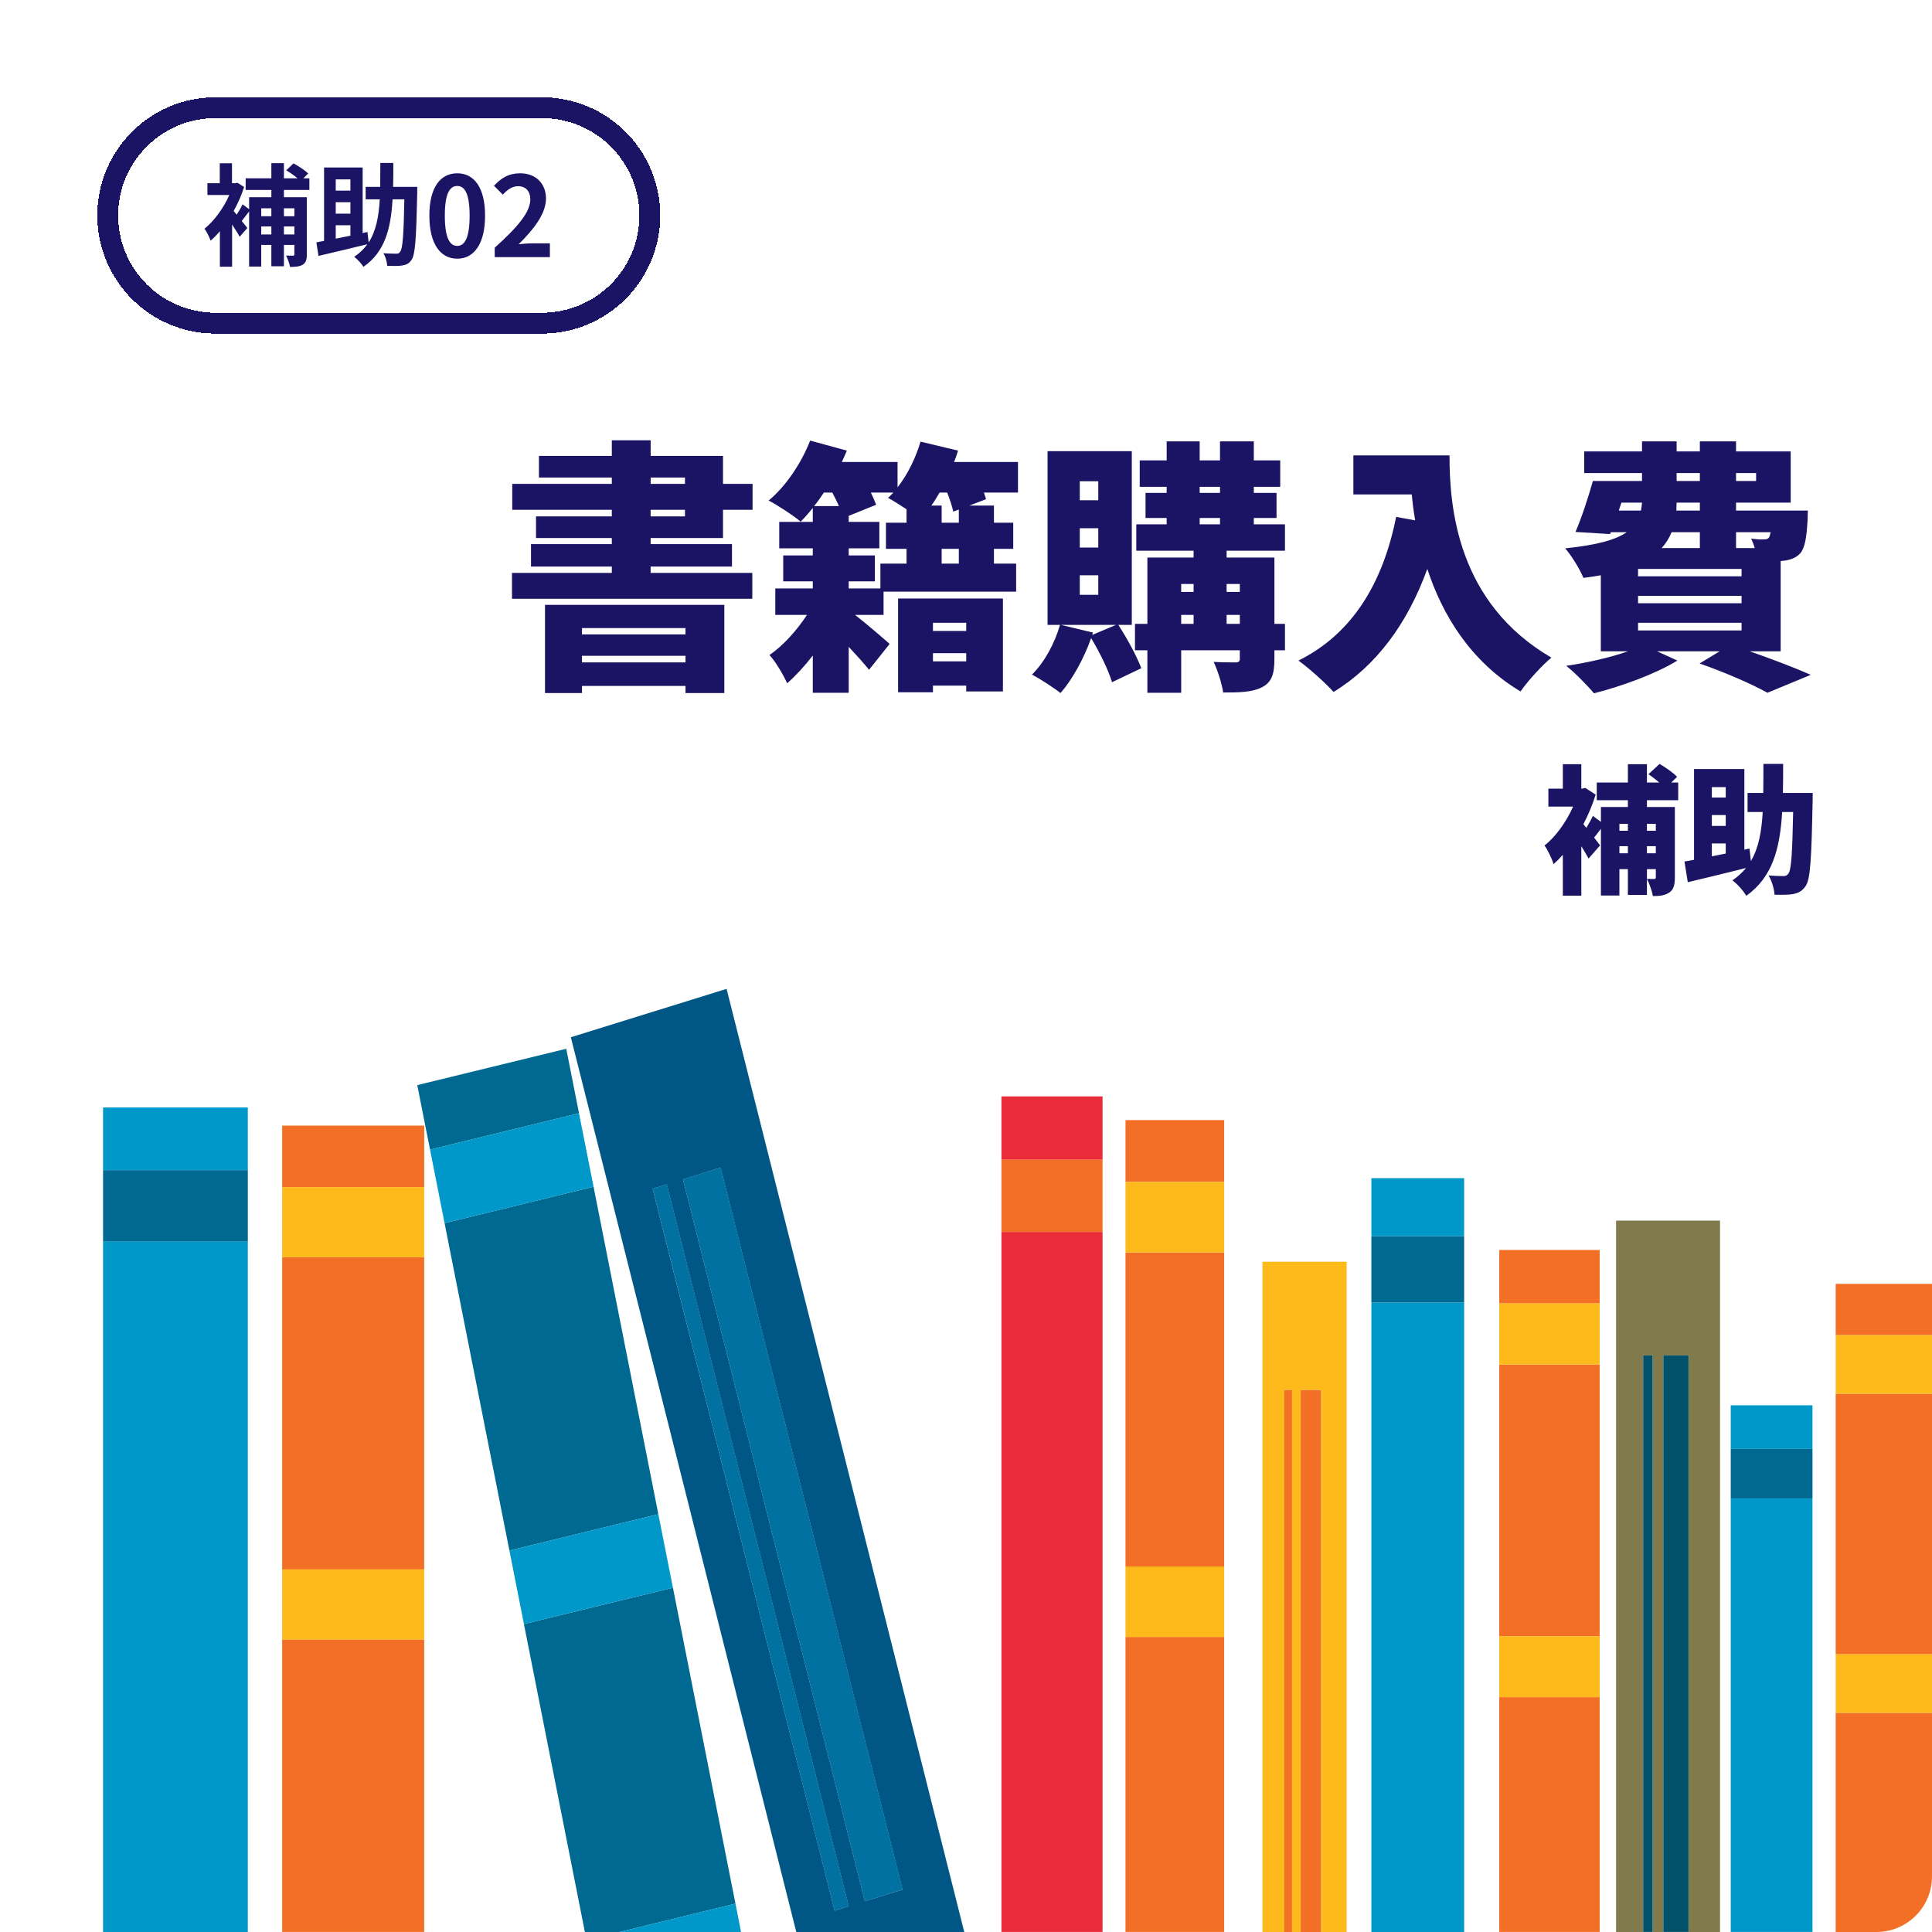
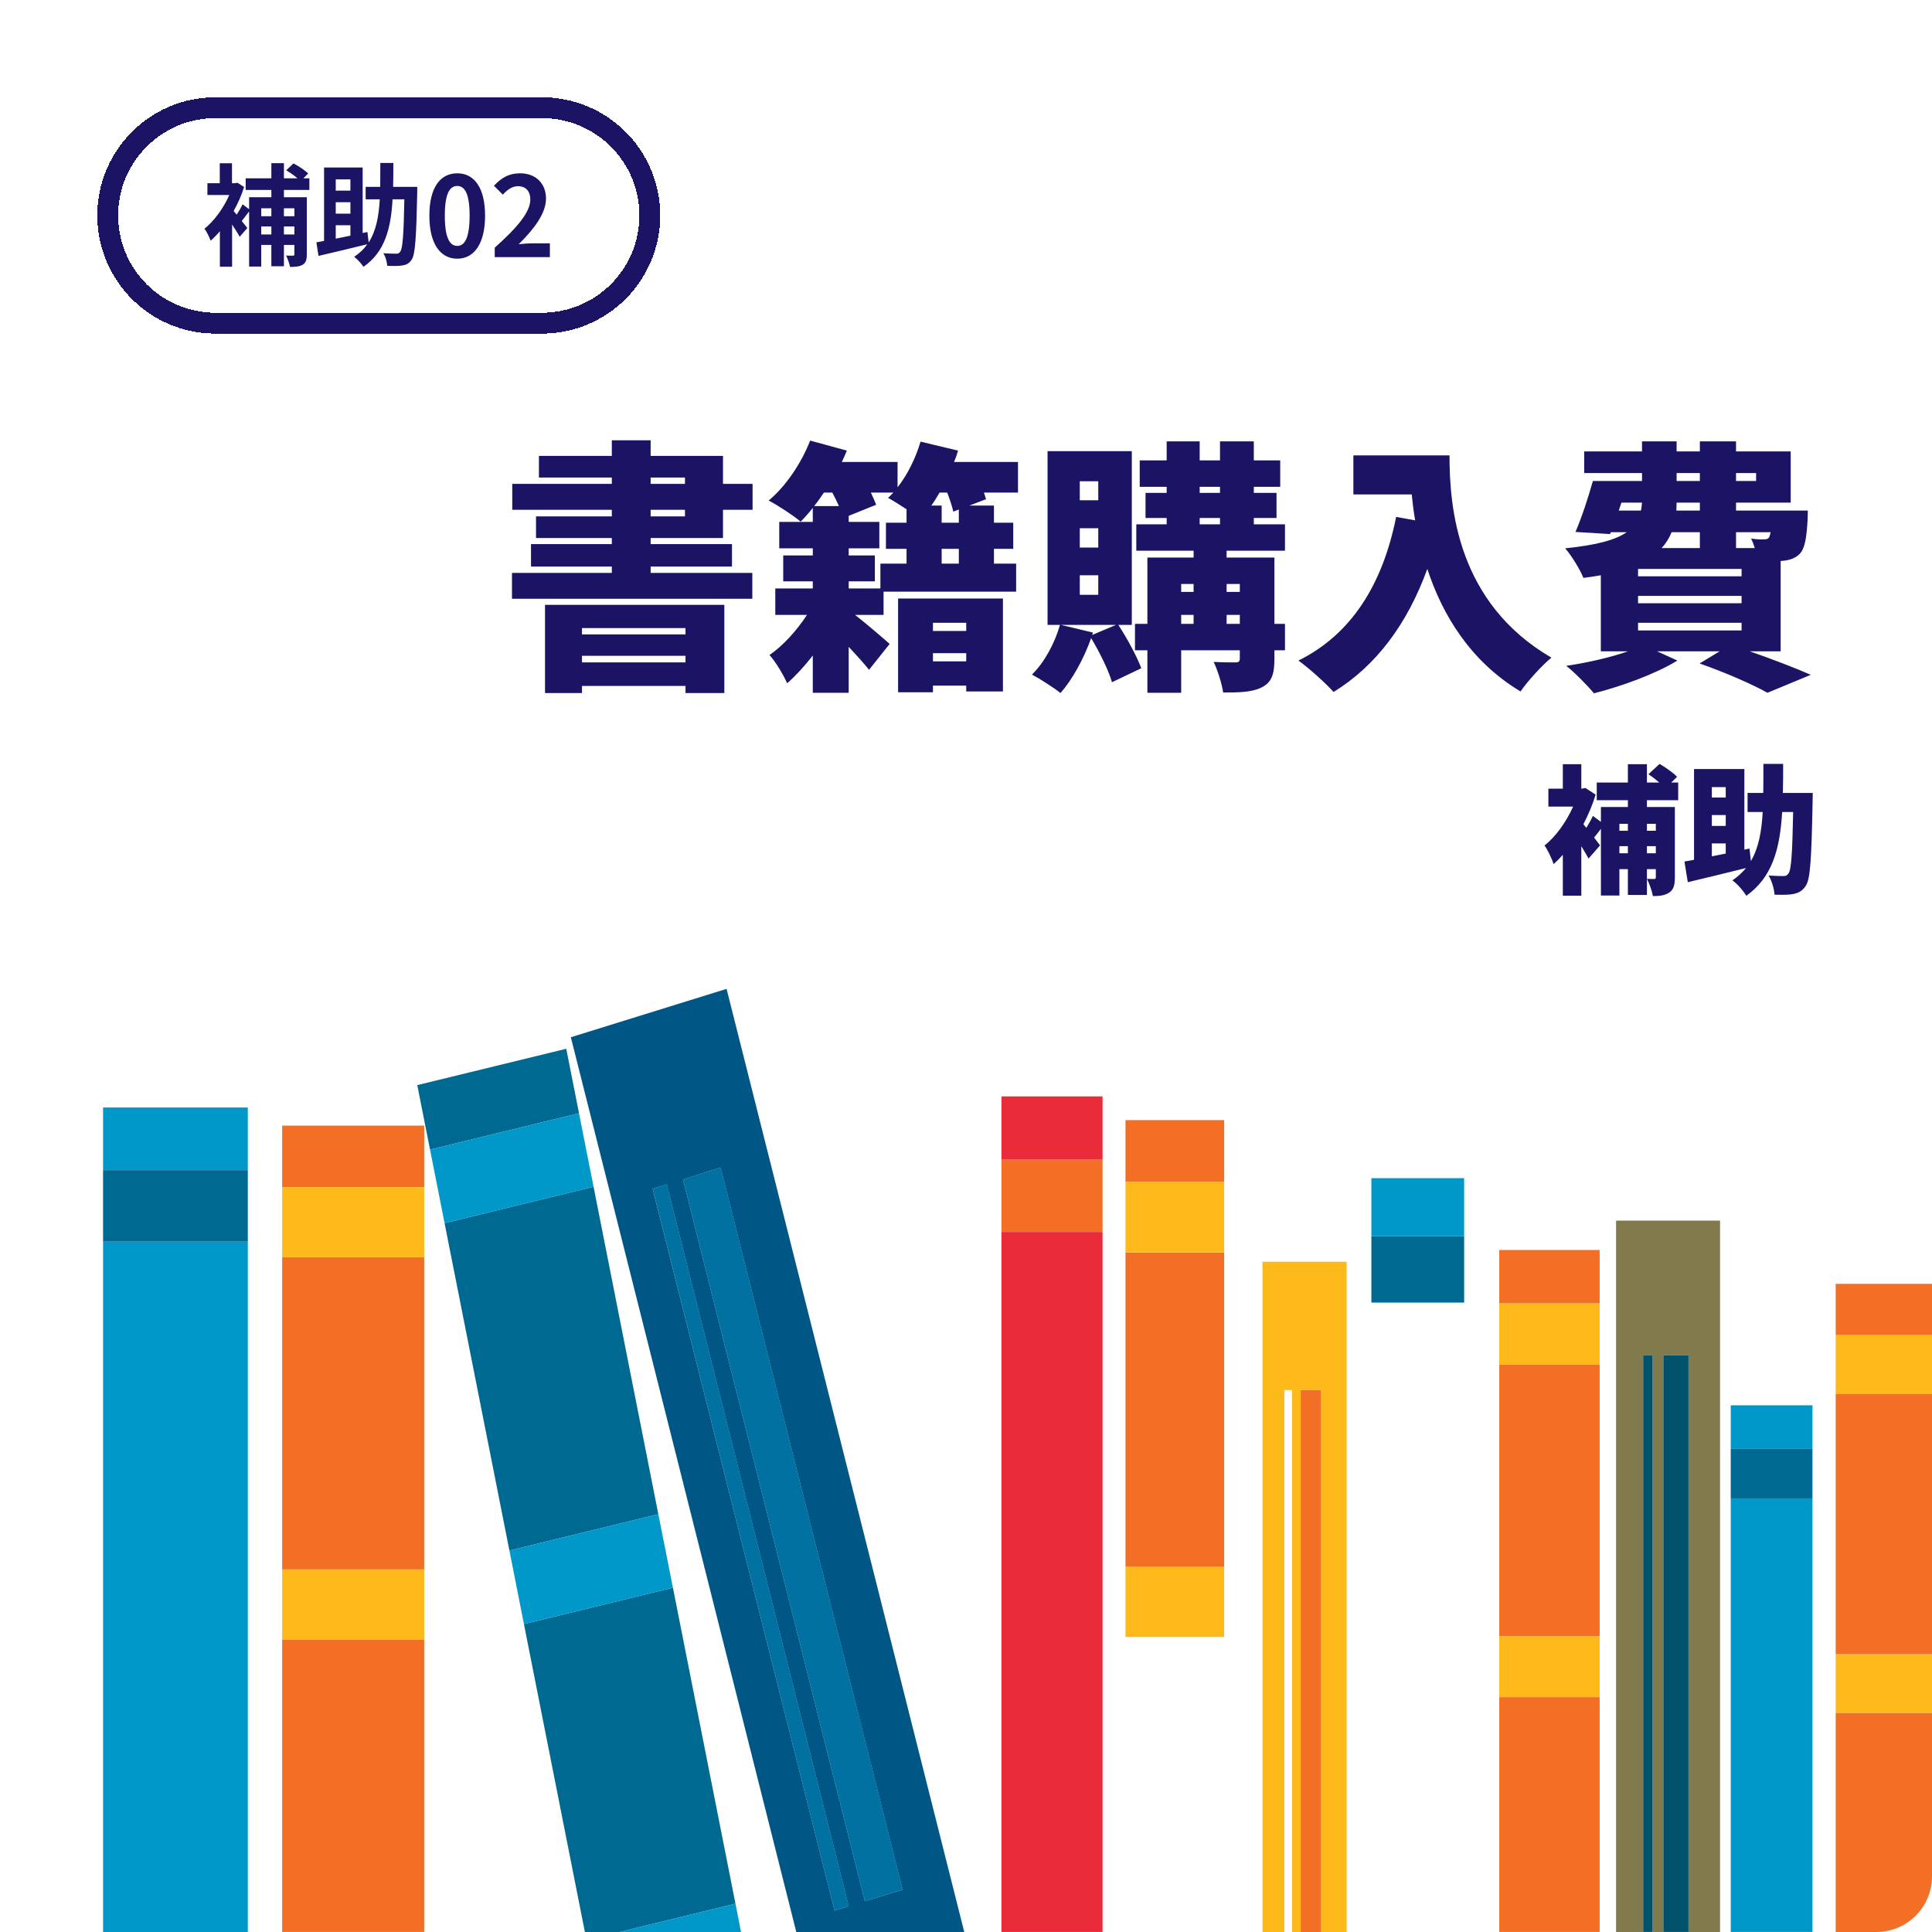
<svg xmlns="http://www.w3.org/2000/svg" width="278" height="278" viewBox="0 0 278 278" fill="none">
  <g clip-path="url(#clip0_2055_4914)">
    <path d="M0 8C0 3.582 3.582 0 8 0H270C274.418 0 278 3.582 278 8V270C278 274.418 274.418 278 270 278H8C3.582 278 0 274.418 0 270V8Z" fill="white" />
    <g filter="url(#filter0_d_2055_4914)">
      <path d="M16 30C16 22.268 22.268 16 30 16H77C84.732 16 91 22.268 91 30V30C91 37.732 84.732 44 77 44H30C22.268 44 16 37.732 16 30V30Z" fill="white" shape-rendering="crispEdges" />
      <path d="M77 14.5H30C21.44 14.5 14.5 21.44 14.5 30C14.5 38.56 21.44 45.5 30 45.5H77C85.56 45.5 92.5 38.56 92.5 30C92.5 21.44 85.56 14.5 77 14.5Z" stroke="#1B1464" stroke-width="3" shape-rendering="crispEdges" />
      <path d="M41.358 28.976H39.854V30.112H41.358V28.976ZM39.854 32.736H41.358V31.584H39.854V32.736ZM36.59 32.736H38.046V31.584H36.59V32.736ZM38.046 28.976H36.59V30.112H38.046V28.976ZM43.518 26.336H39.854V27.376H43.15V35.6C43.15 36.352 43.022 36.8 42.558 37.088C42.11 37.36 41.518 37.408 40.734 37.408C40.654 36.944 40.398 36.208 40.158 35.776C40.574 35.792 41.006 35.792 41.15 35.792C41.31 35.792 41.358 35.744 41.358 35.568V34.24H39.854V37.312H38.046V34.24H36.59V37.36H34.846V29.424C34.478 29.904 34.11 30.4 33.79 30.8L34.59 31.808L33.486 33.072C33.246 32.608 32.83 31.952 32.398 31.312V37.376H30.638V32.272C30.206 32.784 29.758 33.248 29.31 33.632C29.134 33.152 28.702 32.224 28.414 31.92C29.79 30.816 31.166 28.96 31.998 27.056H28.846V25.36H30.622V22.496H32.382V25.36H32.83L33.166 25.296L34.126 25.904C33.758 27.088 33.23 28.272 32.622 29.36L33.054 29.888C33.374 29.408 33.71 28.832 33.902 28.4L34.846 29.104V27.376H38.046V26.336H34.35V24.656H38.046V22.48H39.854V24.656H41.806C41.342 24.256 40.718 23.824 40.19 23.504L41.23 22.512C41.95 22.896 42.894 23.504 43.342 23.968L42.654 24.656H43.518V26.336ZM47.31 31.408V33.344C47.982 33.216 48.686 33.056 49.422 32.912V31.408H47.31ZM49.422 24.816H47.31V26.432H49.422V24.816ZM49.422 29.744V28.096H47.31V29.744H49.422ZM59.038 25.888V26.736C58.894 33.296 58.75 35.648 58.222 36.384C57.854 36.928 57.47 37.104 56.894 37.2C56.382 37.296 55.55 37.28 54.718 37.248C54.686 36.736 54.494 35.936 54.158 35.44C54.942 35.488 55.662 35.504 56.014 35.504C56.27 35.504 56.43 35.456 56.574 35.232C56.942 34.8 57.086 32.816 57.182 27.68H55.486C55.246 31.904 54.382 35.264 51.294 37.392C51.006 36.928 50.414 36.288 49.966 35.952C50.75 35.424 51.374 34.832 51.854 34.144C49.406 34.752 46.782 35.36 44.83 35.824L44.526 33.872C44.846 33.808 45.23 33.744 45.63 33.664V23.104H51.182V32.528L51.87 32.384L52.046 33.888C53.118 32.224 53.502 30.16 53.646 27.68H51.614V25.888H53.71C53.726 24.8 53.726 23.664 53.726 22.448H55.598C55.598 23.648 55.598 24.8 55.566 25.888H59.038ZM64.798 36.224C62.382 36.224 60.782 34.112 60.782 30.032C60.782 25.936 62.382 23.936 64.798 23.936C67.198 23.936 68.798 25.952 68.798 30.032C68.798 34.112 67.198 36.224 64.798 36.224ZM64.798 34.384C65.806 34.384 66.574 33.36 66.574 30.032C66.574 26.72 65.806 25.76 64.798 25.76C63.774 25.76 63.006 26.72 63.006 30.032C63.006 33.36 63.774 34.384 64.798 34.384ZM70.188 36V34.64C73.404 31.76 75.308 29.536 75.308 27.712C75.308 26.512 74.652 25.792 73.532 25.792C72.668 25.792 71.948 26.352 71.356 27.008L70.076 25.728C71.164 24.576 72.22 23.936 73.836 23.936C76.076 23.936 77.564 25.376 77.564 27.584C77.564 29.728 75.788 32.032 73.628 34.144C74.22 34.08 75.004 34.016 75.548 34.016H78.124V36H70.188Z" fill="#1B1464" />
    </g>
    <path d="M98.638 90.376H83.742V91.288H98.638V90.376ZM83.742 95.316H98.638V94.366H83.742V95.316ZM78.422 99.724V87.032H104.224V99.724H98.638V98.698H83.742V99.724H78.422ZM93.622 73.352V74.302H98.562V73.352H93.622ZM93.622 68.716V69.628H98.562V68.716H93.622ZM104.034 77.418H93.622V78.292H105.326V81.522H93.622V82.434H108.252V86.158H73.672V82.434H88.036V81.522H76.408V78.292H88.036V77.418H77.13V74.302H88.036V73.352H73.71V69.628H88.036V68.716H77.548V65.6H88.036V63.358H93.622V65.6H104.034V69.628H108.29V73.352H104.034V77.418ZM139.032 89.616H134.244V90.794H139.032V89.616ZM134.244 95.164H139.032V93.986H134.244V95.164ZM129.228 99.61V86.12H144.314V99.496H139.032V98.66H134.244V99.61H129.228ZM137.968 73.314L137.17 73.618C137.018 72.896 136.676 71.87 136.296 70.882H135.194C134.814 71.528 134.434 72.174 134.016 72.744H135.498V75.214H137.968V73.314ZM137.968 81.104V78.976H135.498V81.104H137.968ZM122.122 83.65V84.676H126.682V81.104H130.444V78.976H127.48V75.214H130.444V73.276C129.494 72.668 128.506 72.022 127.784 71.642C128.05 71.414 128.278 71.148 128.544 70.882H125.314C125.618 71.528 125.884 72.136 126.074 72.63L122.122 74.226V75.1H126.53V78.9H122.122V79.926H125.884V83.65H122.122ZM119.766 70.882H118.55C118.094 71.566 117.638 72.212 117.144 72.82H120.716C120.45 72.212 120.108 71.528 119.766 70.882ZM146.48 66.474V70.882H141.578C141.692 71.224 141.806 71.528 141.882 71.832L139.488 72.744H143.022V75.214H145.796V78.976H143.022V81.104H146.214V85.132H127.138V88.476H123.034C124.782 89.844 127.252 91.972 128.012 92.656L125.048 96.38C124.326 95.468 123.224 94.252 122.122 93.074V99.686H116.954V94.328C115.776 95.848 114.484 97.254 113.268 98.318C112.736 97.14 111.634 95.24 110.722 94.252C112.622 92.96 114.636 90.756 116.118 88.476H111.558V84.676H116.954V83.65H112.698V79.926H116.954V78.9H112.128V75.1H116.954V73.086C116.384 73.808 115.776 74.492 115.206 75.062C114.142 74.15 111.9 72.706 110.608 72.022C113.078 69.97 115.32 66.626 116.574 63.396L121.856 64.84C121.628 65.372 121.4 65.942 121.134 66.474H129.152V70.122C130.596 68.298 131.774 65.866 132.458 63.548L137.854 64.84C137.702 65.372 137.512 65.942 137.284 66.474H146.48ZM157.158 91.364L160.578 89.92H152.674L157.272 91.022L157.158 91.364ZM155.372 82.776V85.588H158.032V82.776H155.372ZM155.372 76.012V78.786H158.032V76.012H155.372ZM155.372 69.248V71.984H158.032V69.248H155.372ZM162.858 89.92H160.92C162.212 91.896 163.58 94.442 164.226 96.152L160.008 98.166C159.514 96.456 158.222 93.834 157.006 91.82C155.942 94.822 154.27 97.824 152.598 99.724C151.648 98.964 149.634 97.672 148.494 97.064C150.28 95.316 151.762 92.58 152.522 89.92H150.736V64.916H162.858V89.92ZM172.624 74.53V75.442H175.55V74.53H172.624ZM172.624 70.046V70.92H175.55V70.046H172.624ZM178.4 84.03H176.5V85.17H178.4V84.03ZM176.5 89.768H178.4V88.476H176.5V89.768ZM169.964 88.476V89.768H171.75V88.476H169.964ZM171.75 84.03H169.964V85.17H171.75V84.03ZM184.898 79.242H176.5V80.23H183.378V89.768H184.898V93.568H183.378V94.822C183.378 96.988 182.998 98.166 181.592 98.888C180.186 99.61 178.362 99.648 176.006 99.648C175.816 98.356 175.208 96.456 174.638 95.24C175.816 95.316 177.374 95.316 177.792 95.316C178.248 95.316 178.4 95.164 178.4 94.746V93.568H169.964V99.686H165.1V93.568H163.314V89.768H165.1V80.23H171.75V79.242H163.504V75.442H167.874V74.53H164.834V70.92H167.874V70.046H163.998V66.246H167.874V63.51H172.624V66.246H175.55V63.51H180.414V66.246H184.214V70.046H180.414V70.92H183.682V74.53H180.414V75.442H184.898V79.242ZM194.74 65.524H208.572C208.572 73.01 209.674 86.728 223.24 94.632C221.986 95.62 219.744 98.09 218.794 99.496C211.574 95.164 207.546 88.476 205.38 81.864C202.492 89.806 198.008 95.81 191.89 99.572C190.864 98.394 188.28 96.076 186.836 95.05C194.512 91.25 198.958 84.03 200.896 74.378L203.632 74.872C203.404 73.58 203.252 72.326 203.138 71.148H194.74V65.524ZM244.596 76.582H240.53C240.188 77.418 239.732 78.178 239.086 78.862H244.596V76.582ZM233.31 72.326L232.93 73.466H236.122C236.198 73.086 236.236 72.706 236.274 72.326H233.31ZM241.252 68.07V69.21H244.596V68.07H241.252ZM252.69 68.07H249.802V69.21H252.69V68.07ZM244.596 73.466V72.326H241.252C241.252 72.706 241.214 73.086 241.214 73.466H244.596ZM254.78 76.582H249.802V78.862H252.5C252.348 78.368 252.158 77.874 251.968 77.494C252.766 77.608 253.374 77.646 253.792 77.608C254.096 77.608 254.324 77.608 254.552 77.342C254.628 77.19 254.704 76.962 254.78 76.582ZM250.6 89.616H235.704V90.718H250.6V89.616ZM250.6 85.74H235.704V86.804H250.6V85.74ZM250.6 81.864H235.704V82.928H250.6V81.864ZM256.224 93.72H251.778C255.046 94.86 258.428 96.152 260.556 97.102L254.324 99.686C252.234 98.508 248.358 96.798 244.558 95.468L247.446 93.72H238.44L241.366 95.05C238.212 96.988 233.272 98.774 229.358 99.762C228.446 98.66 226.546 96.722 225.368 95.81C228.446 95.354 231.752 94.594 234.26 93.72H230.346V82.776C229.548 82.928 228.712 83.042 227.838 83.156C227.382 81.978 226.09 79.888 225.216 78.9C229.738 78.444 232.474 77.684 234.07 76.582H231.79L231.676 76.848L226.698 76.544C227.572 74.53 228.522 71.642 229.206 69.21H236.274V68.07H227.952V64.954H236.274V63.51H241.252V64.954H244.596V63.51H249.802V64.954H257.668V72.326H249.802V73.466H260.138C260.138 73.466 260.1 74.302 260.1 74.796C259.948 77.38 259.72 78.824 259.036 79.622C258.428 80.306 257.478 80.61 256.642 80.686L256.224 80.724V93.72Z" fill="#1B1464" />
    <path d="M238.26 118.54H236.98V119.54H238.26V118.54ZM236.98 122.78H238.26V121.76H236.98V122.78ZM233.02 122.78H234.24V121.76H233.02V122.78ZM234.24 118.54H233.02V119.54H234.24V118.54ZM241.48 115.14H236.98V116.12H241V126.26C241 127.34 240.82 128.02 240.18 128.44C239.54 128.86 238.78 128.94 237.84 128.94C237.72 128.22 237.32 127.1 236.98 126.46C237.38 126.48 237.84 126.48 238.02 126.48C238.2 126.48 238.26 126.42 238.26 126.22V125.06H236.98V128.78H234.24V125.06H233.02V128.86H230.36V119.26C230.02 119.7 229.68 120.16 229.38 120.52C229.76 121.02 230.08 121.44 230.24 121.64L228.58 123.54C228.32 123.04 227.94 122.42 227.54 121.76V128.88H224.88V123C224.44 123.5 224 123.94 223.56 124.34C223.32 123.6 222.64 122.16 222.24 121.66C223.84 120.42 225.38 118.26 226.36 116.06H222.8V113.48H224.88V109.96H227.54V113.48H227.64L228.12 113.38L229.6 114.34C229.16 115.8 228.54 117.24 227.84 118.6L228.26 119.12C228.62 118.54 228.98 117.9 229.2 117.4L230.36 118.26V116.12H234.24V115.14H229.76V112.6H234.24V109.96H236.98V112.6H238.76C238.28 112.18 237.7 111.74 237.2 111.4L238.8 109.92C239.66 110.42 240.78 111.2 241.32 111.78L240.48 112.6H241.48V115.14ZM246.32 121.36V123.22L248.32 122.82V121.36H246.32ZM248.32 113.26H246.32V114.76H248.32V113.26ZM248.32 118.84V117.28H246.32V118.84H248.32ZM256.54 114.1H260.84C260.84 114.1 260.82 115 260.82 115.34C260.66 123.48 260.5 126.5 259.84 127.46C259.32 128.24 258.8 128.48 258.04 128.64C257.38 128.78 256.36 128.76 255.34 128.74C255.3 127.96 254.96 126.74 254.48 125.98C255.38 126.04 256.18 126.06 256.62 126.06C256.94 126.06 257.14 125.98 257.34 125.7C257.76 125.16 257.9 122.76 258.02 116.84H256.44C256.12 122.14 255.04 126.22 251.28 128.9C250.86 128.18 249.98 127.18 249.28 126.68C250.06 126.14 250.7 125.56 251.24 124.9C248.3 125.64 245.22 126.38 242.86 126.94L242.38 123.96C242.8 123.9 243.26 123.82 243.76 123.72V110.66H251V122.26L251.74 122.1L251.94 123.9C253.06 122 253.48 119.66 253.64 116.84H251.46V114.1H253.72C253.74 112.8 253.74 111.4 253.74 109.92H256.58C256.58 111.38 256.58 112.78 256.54 114.1Z" fill="#1B1464" />
    <g clip-path="url(#clip1_2055_4914)">
      <path d="M278 200.54H264.14V238.04H278V200.54Z" fill="#F36F25" />
      <path d="M278 184.73H264.14V192.12H278V184.73Z" fill="#F36F25" />
      <path d="M278 246.46H264.14V278H278V246.46Z" fill="#F36F25" />
      <path d="M278 238.04H264.14V246.46H278V238.04Z" fill="#FEB91A" />
      <path d="M278 192.12H264.14V200.54H278V192.12Z" fill="#FEB91A" />
      <path d="M260.8 202.21H249.04V208.48H260.8V202.21Z" fill="#0098C9" />
      <path d="M260.8 215.61H249.04V277.99H260.8V215.61Z" fill="#0098C9" />
      <path d="M260.8 208.47H249.04V215.61H260.8V208.47Z" fill="#006992" />
      <path d="M232.54 175.64V278H236.44V195.03H237.8V278H239.34V195.03H242.96V278H247.5V175.64H232.54Z" fill="#807A4D" />
      <path d="M242.96 195.03H239.34V277.99H242.96V195.03Z" fill="#005169" />
      <path d="M237.8 195.03H236.44V277.99H237.8V195.03Z" fill="#005169" />
      <path d="M230.18 196.34H215.73V235.43H230.18V196.34Z" fill="#F36F25" />
      <path d="M230.18 244.2H215.73V277.99H230.18V244.2Z" fill="#F36F25" />
      <path d="M230.18 179.86H215.73V187.56H230.18V179.86Z" fill="#F36F25" />
      <path d="M230.18 235.43H215.73V244.21H230.18V235.43Z" fill="#FEB91A" />
      <path d="M230.18 187.56H215.73V196.34H230.18V187.56Z" fill="#FEB91A" />
-       <path d="M210.68 187.43H197.33V278H210.68V187.43Z" fill="#0098C9" />
      <path d="M210.68 169.53H197.33V177.89H210.68V169.53Z" fill="#0098C9" />
      <path d="M210.68 177.9H197.33V187.43H210.68V177.9Z" fill="#006992" />
      <path d="M181.66 181.55V278H184.81V200.02H185.91V278H187.16V200.02H190.1V278H193.77V181.55H181.66Z" fill="#FEB91A" />
      <path d="M190.09 200.02H187.16V278H190.09V200.02Z" fill="#F36F25" />
-       <path d="M185.91 200.02H184.81V278H185.91V200.02Z" fill="#F36F25" />
-       <path d="M176.15 235.54H161.95V277.99H176.15V235.54Z" fill="#F36F25" />
      <path d="M176.15 180.22H161.95V225.4H176.15V180.22Z" fill="#F36F25" />
      <path d="M176.15 161.17H161.95V170.07H176.15V161.17Z" fill="#F36F25" />
      <path d="M176.15 225.4H161.95V235.55H176.15V225.4Z" fill="#FEB91A" />
      <path d="M176.15 170.07H161.95V180.22H176.15V170.07Z" fill="#FEB91A" />
      <path d="M158.65 157.76H144.1V166.88H158.65V157.76Z" fill="#EA2B3A" />
      <path d="M158.65 177.27H144.1V277.99H158.65V177.27Z" fill="#EA2B3A" />
      <path d="M158.65 166.88H144.1V177.27H158.65V166.88Z" fill="#F36F25" />
      <path d="M82.14 149.25L114.58 278H138.75L104.55 142.29L82.14 149.25ZM120.09 274.93L93.91 171.05L95.94 170.42L122.12 274.3L120.09 274.93ZM124.45 273.58L98.27 169.7L103.69 168.01L129.87 271.9L124.45 273.58Z" fill="#005786" />
      <path d="M98.27 169.69L124.45 273.58L129.88 271.89L103.7 168.01L98.27 169.69Z" fill="#005786" />
      <path opacity="0.4" d="M98.27 169.69L124.45 273.58L129.88 271.89L103.7 168.01L98.27 169.69Z" fill="#0098C9" />
      <path d="M93.92 171.05L120.09 274.93L122.13 274.3L95.95 170.41L93.92 171.05Z" fill="#005786" />
      <path opacity="0.4" d="M93.92 171.05L120.09 274.93L122.13 274.3L95.95 170.41L93.92 171.05Z" fill="#0098C9" />
      <path d="M81.48 150.91L60.04 156.14L61.88 165.42L83.31 160.19L85.41 170.76L63.97 176L73.3 223.11L94.73 217.88L81.48 150.91Z" fill="#006992" />
      <path d="M105.83 273.92L106.41 276.87L96.83 228.46L75.39 233.69L84.16 278H89.14L105.83 273.92Z" fill="#006992" />
      <path d="M94.73 217.88L73.3 223.11L75.39 233.69L96.83 228.46L94.73 217.88Z" fill="#0098C9" />
      <path d="M83.31 160.19L61.88 165.42L63.97 176L85.41 170.76L83.31 160.19Z" fill="#0098C9" />
      <path d="M106.63 278L106.41 276.87L106.63 278Z" fill="#0098C9" />
      <path d="M89.14 278H106.63L106.41 276.87L105.83 273.92L89.14 278Z" fill="#0098C9" />
      <path d="M61.04 180.91H40.6V225.83H61.04V180.91Z" fill="#F36F25" />
      <path d="M61.04 161.97H40.6V170.82H61.04V161.97Z" fill="#F36F25" />
      <path d="M61.04 235.91H40.6V277.99H61.04V235.91Z" fill="#F36F25" />
      <path d="M61.04 225.83H40.6V235.92H61.04V225.83Z" fill="#FEB91A" />
      <path d="M61.04 170.82H40.6V180.91H61.04V170.82Z" fill="#FEB91A" />
      <path d="M35.66 159.36H14.83V168.38H35.66V159.36Z" fill="#0098C9" />
      <path d="M35.66 178.66H14.83V278H35.66V178.66Z" fill="#0098C9" />
      <path d="M35.66 168.38H14.83V178.66H35.66V168.38Z" fill="#006992" />
    </g>
  </g>
  <defs>
    <filter id="filter0_d_2055_4914" x="13" y="13" width="82" height="35" filterUnits="userSpaceOnUse" color-interpolation-filters="sRGB">
      <feFlood flood-opacity="0" result="BackgroundImageFix" />
      <feColorMatrix in="SourceAlpha" type="matrix" values="0 0 0 0 0 0 0 0 0 0 0 0 0 0 0 0 0 0 127 0" result="hardAlpha" />
      <feOffset dx="1" dy="1" />
      <feComposite in2="hardAlpha" operator="out" />
      <feColorMatrix type="matrix" values="0 0 0 0 0.106 0 0 0 0 0.078 0 0 0 0 0.392 0 0 0 1 0" />
      <feBlend mode="normal" in2="BackgroundImageFix" result="effect1_dropShadow_2055_4914" />
      <feBlend mode="normal" in="SourceGraphic" in2="effect1_dropShadow_2055_4914" result="shape" />
    </filter>
    <clipPath id="clip0_2055_4914">
      <path d="M0 8C0 3.582 3.582 0 8 0H270C274.418 0 278 3.582 278 8V270C278 274.418 274.418 278 270 278H8C3.582 278 0 274.418 0 270V8Z" fill="white" />
    </clipPath>
    <clipPath id="clip1_2055_4914">
      <rect width="263.17" height="135.71" fill="white" transform="translate(14.83 142.29)" />
    </clipPath>
  </defs>
</svg>